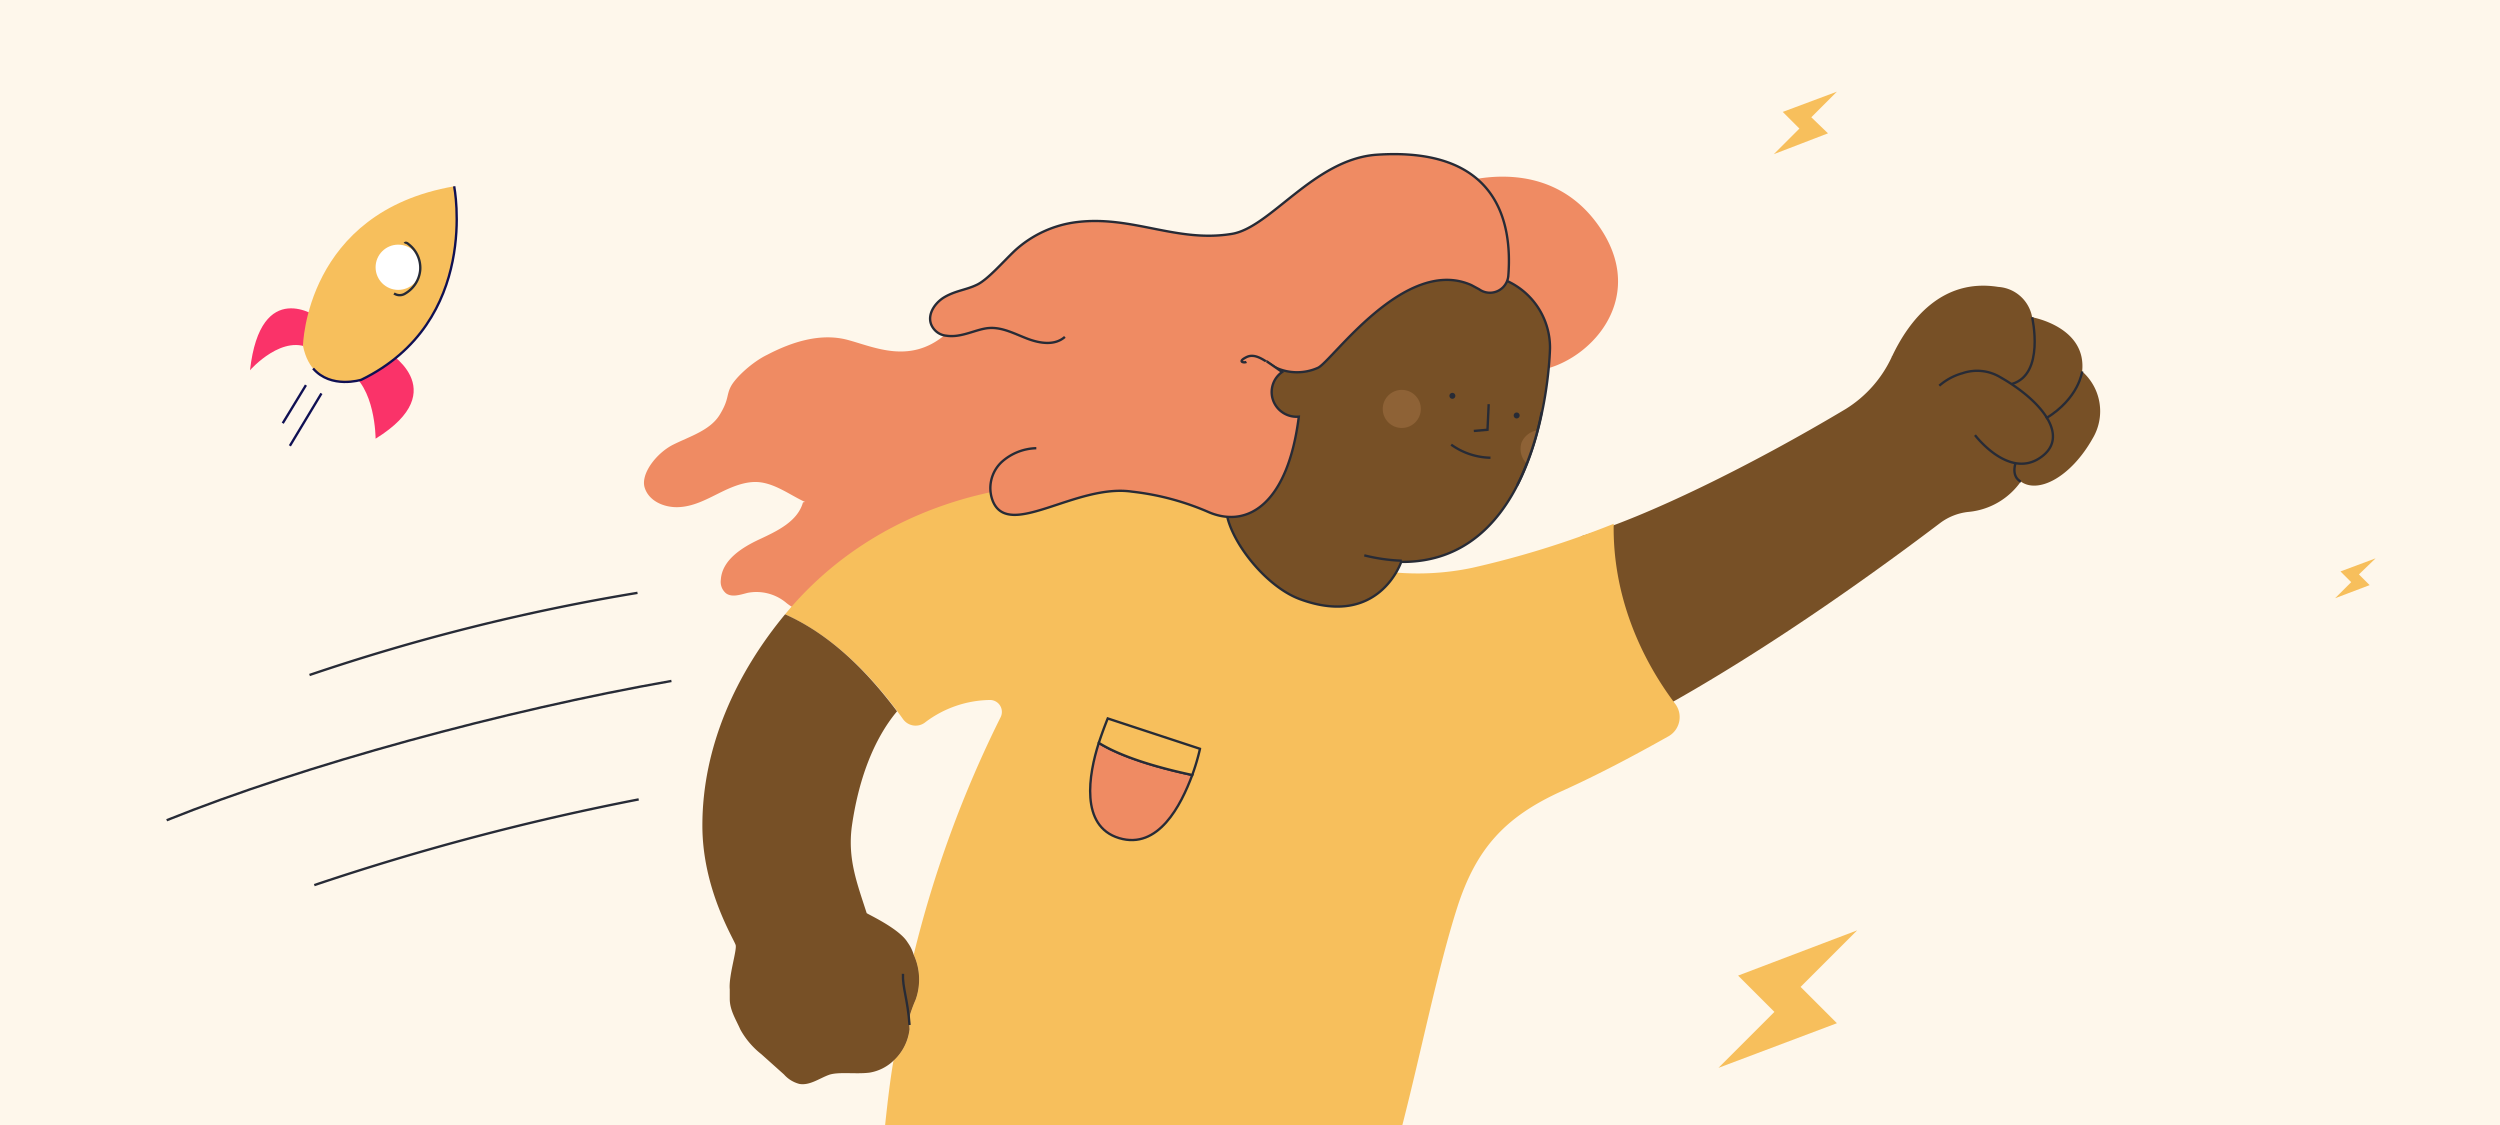
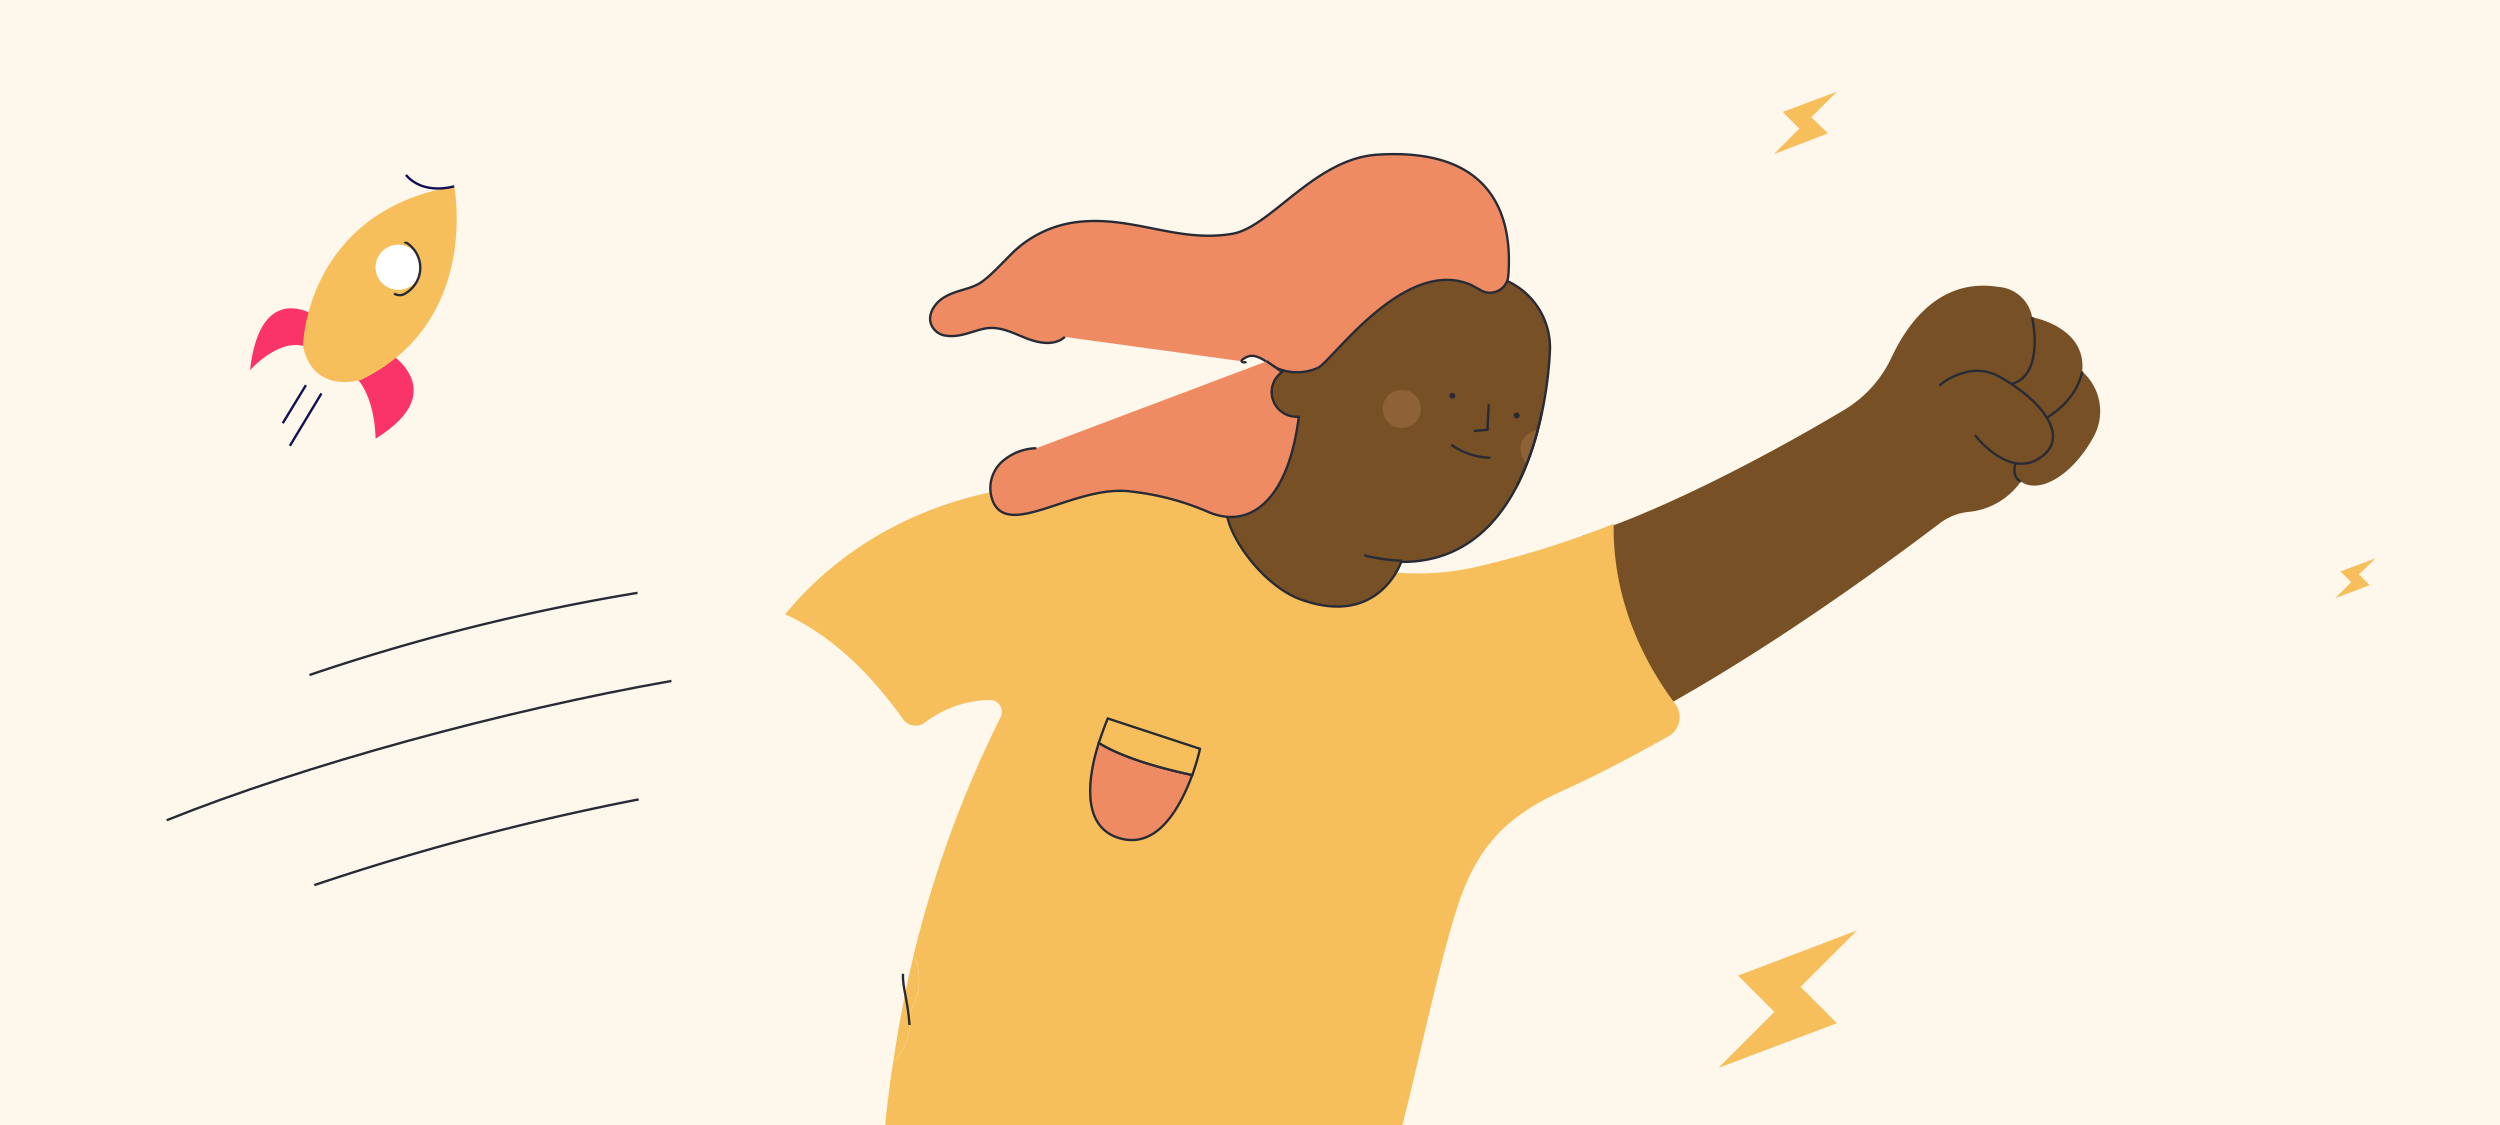
<svg xmlns="http://www.w3.org/2000/svg" id="Capa_1" data-name="Capa 1" viewBox="0 0 420 189">
  <rect x="0" y="0" width="420" height="189" fill="#333333" stroke="none" />
  <defs>
    <style>.cls-1{fill:#fef7eb;}.cls-2,.cls-6{fill:#775026;}.cls-13,.cls-3{fill:none;}.cls-10,.cls-3,.cls-6,.cls-9{stroke:#272b36;}.cls-10,.cls-13,.cls-3,.cls-6,.cls-9{stroke-miterlimit:10;stroke-width:0.4px;}.cls-4,.cls-9{fill:#ef8b63;}.cls-10,.cls-5{fill:#f7bf5c;}.cls-7{fill:#272b36;}.cls-8{fill:#8e6236;}.cls-11{fill:#fa3369;}.cls-12{fill:#fff;}.cls-13{stroke:#0f1053;}</style>
  </defs>
  <rect class="cls-1" width="420" height="189" transform="translate(420 189) rotate(-180)" />
  <path class="cls-2" d="M349.8,62.4c.8-7.5-8.4-9.1-8.4-9.1a6.2,6.2,0,0,0-5.7-5.1c-9.4-1.5-14.9,5.5-17.8,11.6a.3.3,0,0,0-.1.2,20.3,20.3,0,0,1-7.7,8.7c-15.9,9.5-33.6,18.2-44.5,21.4-1.8,13-2.5,25.2,3.3,34.2,20.9-10.1,43.4-26.1,57-36.4a9.6,9.6,0,0,1,4.8-1.9,12.1,12.1,0,0,0,8.8-5.1c2.9,2.1,8.4-.7,12.1-7.3A8.9,8.9,0,0,0,349.8,62.4Z" />
  <path class="cls-3" d="M331.8,73.1s5.5,7.3,10.8,3.9.7-9.5-6.5-13.6a7.6,7.6,0,0,0-6.4-.7,10,10,0,0,0-3.9,2.1" />
  <path class="cls-3" d="M341.4,53.3s2.2,9.6-3.4,11.2" />
  <path class="cls-3" d="M339.5,80.9s-1.6-.6-.9-3.1" />
  <path class="cls-3" d="M349.8,62.4s-.5,4.5-6.1,7.9" />
-   <path class="cls-4" d="M146.2,82.1c-2.2,1.4-4.4,3.1-6.9,3.2-4.2.2-7.6-3.9-11.8-4.3-2.3-.2-4.6.8-6.8,1.9s-4.3,2.2-6.7,2.3-5-1-5.7-3.3,2-5.8,4.8-7.2,6.2-2.4,7.8-5,1.1-3.3,1.9-4.8,3.6-4.1,6.1-5.3c4.2-2.2,9-3.7,13.5-2.5s10.4,4.1,16.3-.8l16-7.4L244,31.1s15.9-6.2,24.9,7.3-4.8,25.1-13.5,23.9-36.3,26.3-36.3,26.3L142.2,104l-7.1-2.3a1.4,1.4,0,0,1-1.6.5,7.8,7.8,0,0,1-1.5-1,7.8,7.8,0,0,0-6.4-1.6c-1.2.3-2.6.8-3.6.1a2.5,2.5,0,0,1-.9-2.3c.2-3.3,3.5-5.4,6.5-6.8s6.4-3,7.3-6.2" />
  <path class="cls-5" d="M281.4,118.2a3.7,3.7,0,0,1-1.1,5.5c-5.7,3.2-11.7,6.4-17.9,9.2-9.5,4.3-14.4,9.6-17.6,19.6s-6,24-9.2,36.5H148.7c.4-3.7.8-7.3,1.4-10.8a8.5,8.5,0,0,0,2.7-5.3,10.3,10.3,0,0,1,.1-2.5,23.4,23.4,0,0,1,.9-2.4,10,10,0,0,0-.3-7.6,190.5,190.5,0,0,1,14.6-39.9,2,2,0,0,0-1.9-2.9,18.4,18.4,0,0,0-10.7,3.7,2.6,2.6,0,0,1-3.8-.5c-5.3-7.4-11.7-13.9-19.8-17.6,13-15.8,34.7-25.1,62.8-21.3h.4l2,.4,1.1.2,2.5.4.4.2a68.4,68.4,0,0,1,21.2,8.1l-1.7,1.5a44.4,44.4,0,0,0,26.7,2.7A156.3,156.3,0,0,0,271.1,88C270.9,99.6,275.3,110.1,281.4,118.2Z" />
  <path class="cls-5" d="M152.9,170.4a10.3,10.3,0,0,0-.1,2.5,8.5,8.5,0,0,1-2.7,5.3c.9-6.2,2.1-12.2,3.4-17.8a10,10,0,0,1,.3,7.6A23.4,23.4,0,0,0,152.9,170.4Z" />
  <path class="cls-6" d="M260.4,58.5s-.6,36.1-25,35.9c0,0-3.7,11.1-16.9,6.3-6.7-2.4-13.5-12.1-12.4-16.5,7.6-28.8,14.5-38.1,14.5-38.1h27.5a12.3,12.3,0,0,1,12.3,12.3Z" />
  <path class="cls-3" d="M243.8,74.7a11.7,11.7,0,0,0,6.6,2.2" />
  <polyline class="cls-3" points="250.1 67.9 249.9 72.2 247.6 72.4" />
  <path class="cls-7" d="M244,67a.5.5,0,1,0,0-1,.5.5,0,0,0,0,1Z" />
  <path class="cls-7" d="M254.8,70.3a.5.5,0,1,0,0-1,.5.5,0,0,0,0,1Z" />
  <circle class="cls-8" cx="235.5" cy="68.7" r="3.2" />
  <path class="cls-8" d="M255.6,74.4a3.5,3.5,0,0,0,.9,3.5,30.4,30.4,0,0,0,1.8-5.6A3.4,3.4,0,0,0,255.6,74.4Z" />
  <path class="cls-3" d="M235.5,94.2a30.2,30.2,0,0,1-6.3-.9" />
  <path class="cls-3" d="M259,69.2a48.1,48.1,0,0,1-4.1,12.3" />
-   <path class="cls-2" d="M153.5,160.4a6.6,6.6,0,0,0-.9-1.9l-.2-.3c-1.5-2.3-6.8-4.7-6.8-4.8-1.6-5-3.2-9-2.5-14.5,1.1-7.8,3.6-14.6,7.6-19.4-5.1-6.8-11.2-12.9-18.8-16.3-8.2,9.9-13.9,22.2-13.9,35.5,0,10.8,5.4,19.2,5.6,20.1s-1.2,5.2-1,7.4v1.6c0,1.9,1,3.4,1.8,5.2a13.7,13.7,0,0,0,3.5,4.1l3.8,3.4a5.2,5.2,0,0,0,2.6,1.6c1.7.3,3.3-.9,4.9-1.5s4.6-.1,6.9-.4a7.6,7.6,0,0,0,4-2,8.5,8.5,0,0,0,2.7-5.3,10.3,10.3,0,0,1,.1-2.5,23.4,23.4,0,0,1,.9-2.4A10,10,0,0,0,153.5,160.4Z" />
  <path class="cls-3" d="M152.8,172.2c-.3-4.3-1.2-6.3-1.1-8.6" />
  <path class="cls-9" d="M178.9,56.6c-1.7,1.5-4.2,1.1-6.3.3s-4.1-1.9-6.3-1.8-4.7,1.7-7.3,1.3a3,3,0,0,1-2-1c-1.7-1.9-.2-4.4,1.7-5.5s3.7-1.2,5.5-2.1,4.2-3.7,6.3-5.7A18.8,18.8,0,0,1,181,37.3c9.3-1.1,16.7,3.5,25.9,2,6.5-1,13.8-12.5,24.3-13.3,20.3-1.4,22.9,11.2,22.2,20.3a3.1,3.1,0,0,1-4.9,2.3l-1.3-.7c-11.2-5-23.5,12.9-25.8,13.9a8.6,8.6,0,0,1-7.2-.1c-1.5-.9-3.2-2.5-4.8-1.7s-.4,1,0,.8" />
  <path class="cls-9" d="M174.1,75.3a9,9,0,0,0-5.8,2.3,6,6,0,0,0-1.5,6.6c2.7,6.5,14-3,23.4-1.6a44.7,44.7,0,0,1,13,3.5c6.6,2.7,13.2-1.7,15-16.1a4.2,4.2,0,0,1-4.3-2.7,4.1,4.1,0,0,1,1.5-4.8l-2.6-1.8" />
  <path class="cls-3" d="M52,113.4a347,347,0,0,1,55.1-13.8" />
  <path class="cls-3" d="M28,137.8c23.1-9.3,56.9-18.5,84.8-23.4" />
  <path class="cls-3" d="M52.8,148.7a424.3,424.3,0,0,1,54.5-14.4" />
  <path class="cls-9" d="M200.3,130.2c-1.9,5.1-5.7,12.6-12.3,10.6s-5.1-10.7-3.4-16C186.5,126,190.9,128.2,200.3,130.2Z" />
  <path class="cls-10" d="M200.3,130.2c-9.4-2-13.8-4.2-15.7-5.4.8-2.4,1.5-4.1,1.5-4.1l15.5,5.1A36.9,36.9,0,0,1,200.3,130.2Z" />
  <path class="cls-11" d="M64.7,58.8s11.8,6.6-1.6,14.9c0,0,0-8.9-4.8-11.4C58.3,62.3,60.7,56.8,64.7,58.8Z" />
  <path class="cls-11" d="M53.4,53.3S43.8,46.4,42,62.2c0,0,5.7-6.5,10.5-3.4Z" />
  <path class="cls-5" d="M76.3,31.3S80.8,54,60.7,63.8c0,0-8.1,2.6-9.8-5.7C50.9,58.1,51.3,35.6,76.3,31.3Z" />
  <circle class="cls-12" cx="66.9" cy="44.9" r="3.8" />
-   <path class="cls-13" d="M76.3,31.3S80.8,54,60.7,63.8c0,0-5.1,1.6-8.1-1.9" />
+   <path class="cls-13" d="M76.3,31.3c0,0-5.1,1.6-8.1-1.9" />
  <line class="cls-13" x1="54" y1="66.1" x2="48.7" y2="74.9" />
  <line class="cls-13" x1="51.4" y1="64.7" x2="47.5" y2="71.1" />
  <path class="cls-3" d="M68,40.9c.1-.2.4-.1.6.1a5,5,0,0,1,2,4.3,5.1,5.1,0,0,1-2.5,4,1.7,1.7,0,0,1-1.9,0" />
  <polygon class="cls-5" points="308.6 171.9 302.5 165.8 312 156.3 292 163.9 298.1 170 288.7 179.4 308.6 171.9" />
  <polygon class="cls-5" points="307.1 22.4 304.3 19.7 308.6 15.4 299.5 18.8 302.3 21.6 298 25.9 307.1 22.4" />
  <polygon class="cls-5" points="398.1 98.3 396.3 96.5 399.1 93.8 393.2 96 395 97.8 392.3 100.5 398.1 98.3" />
</svg>